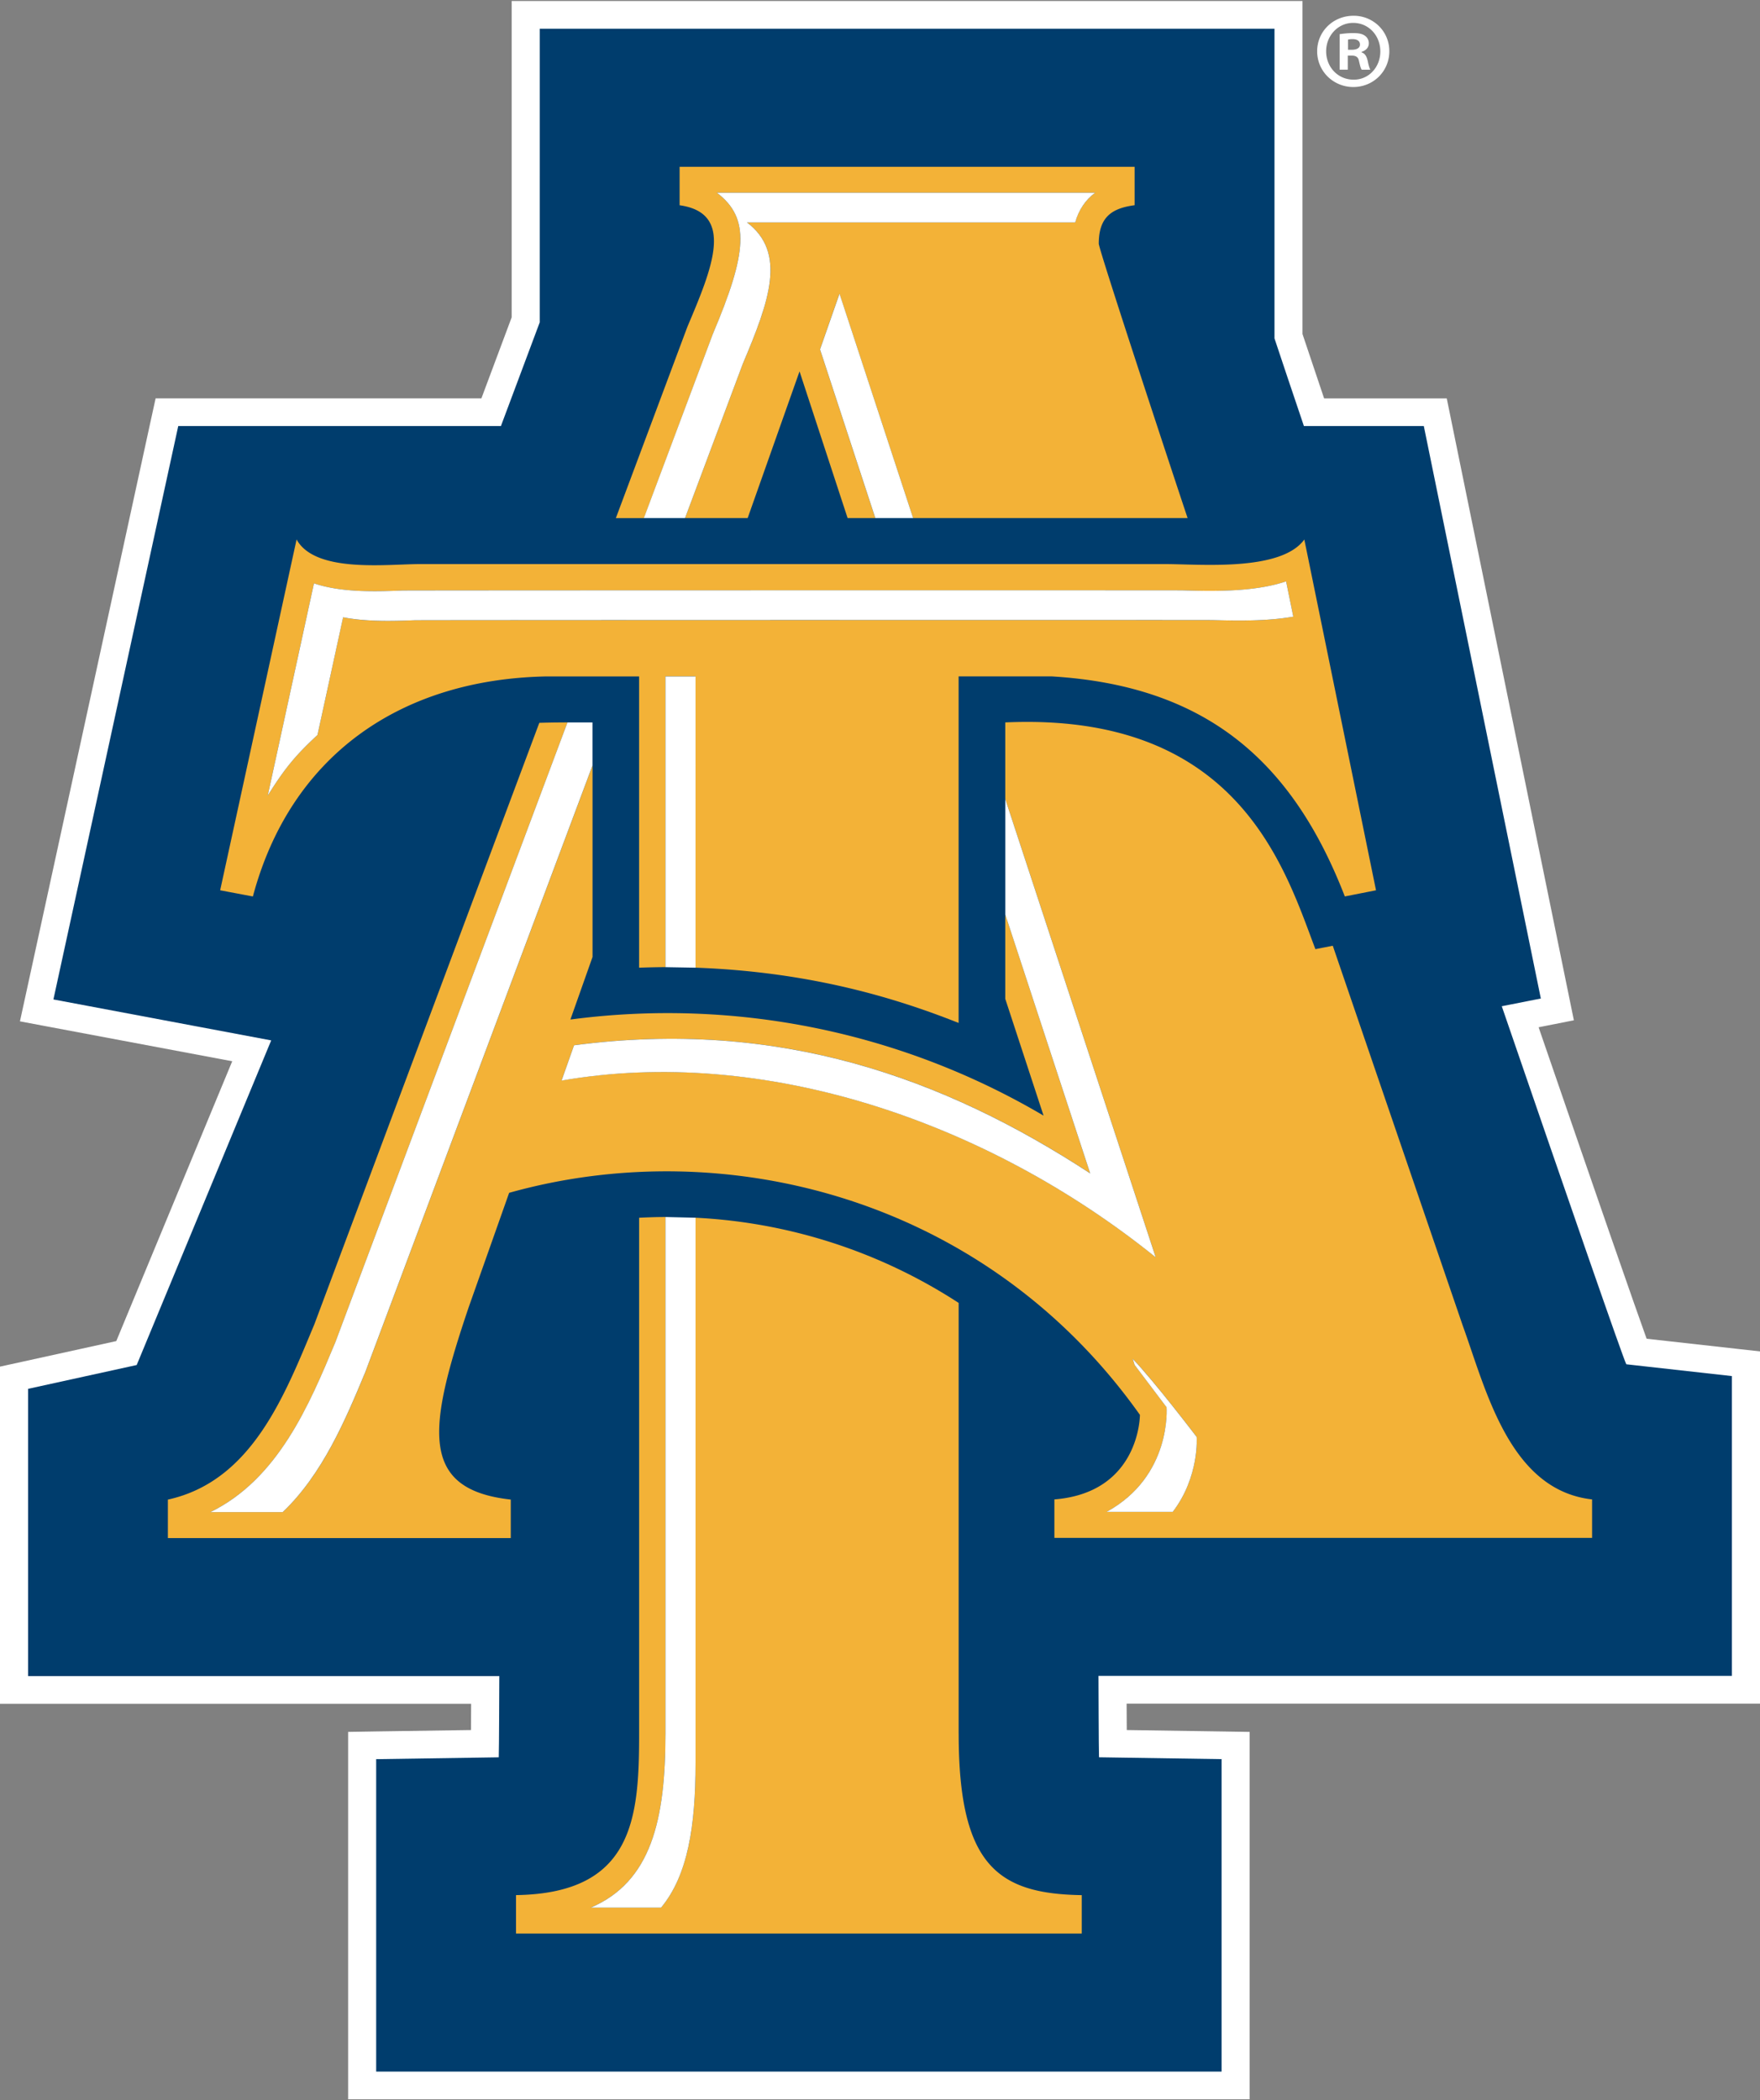
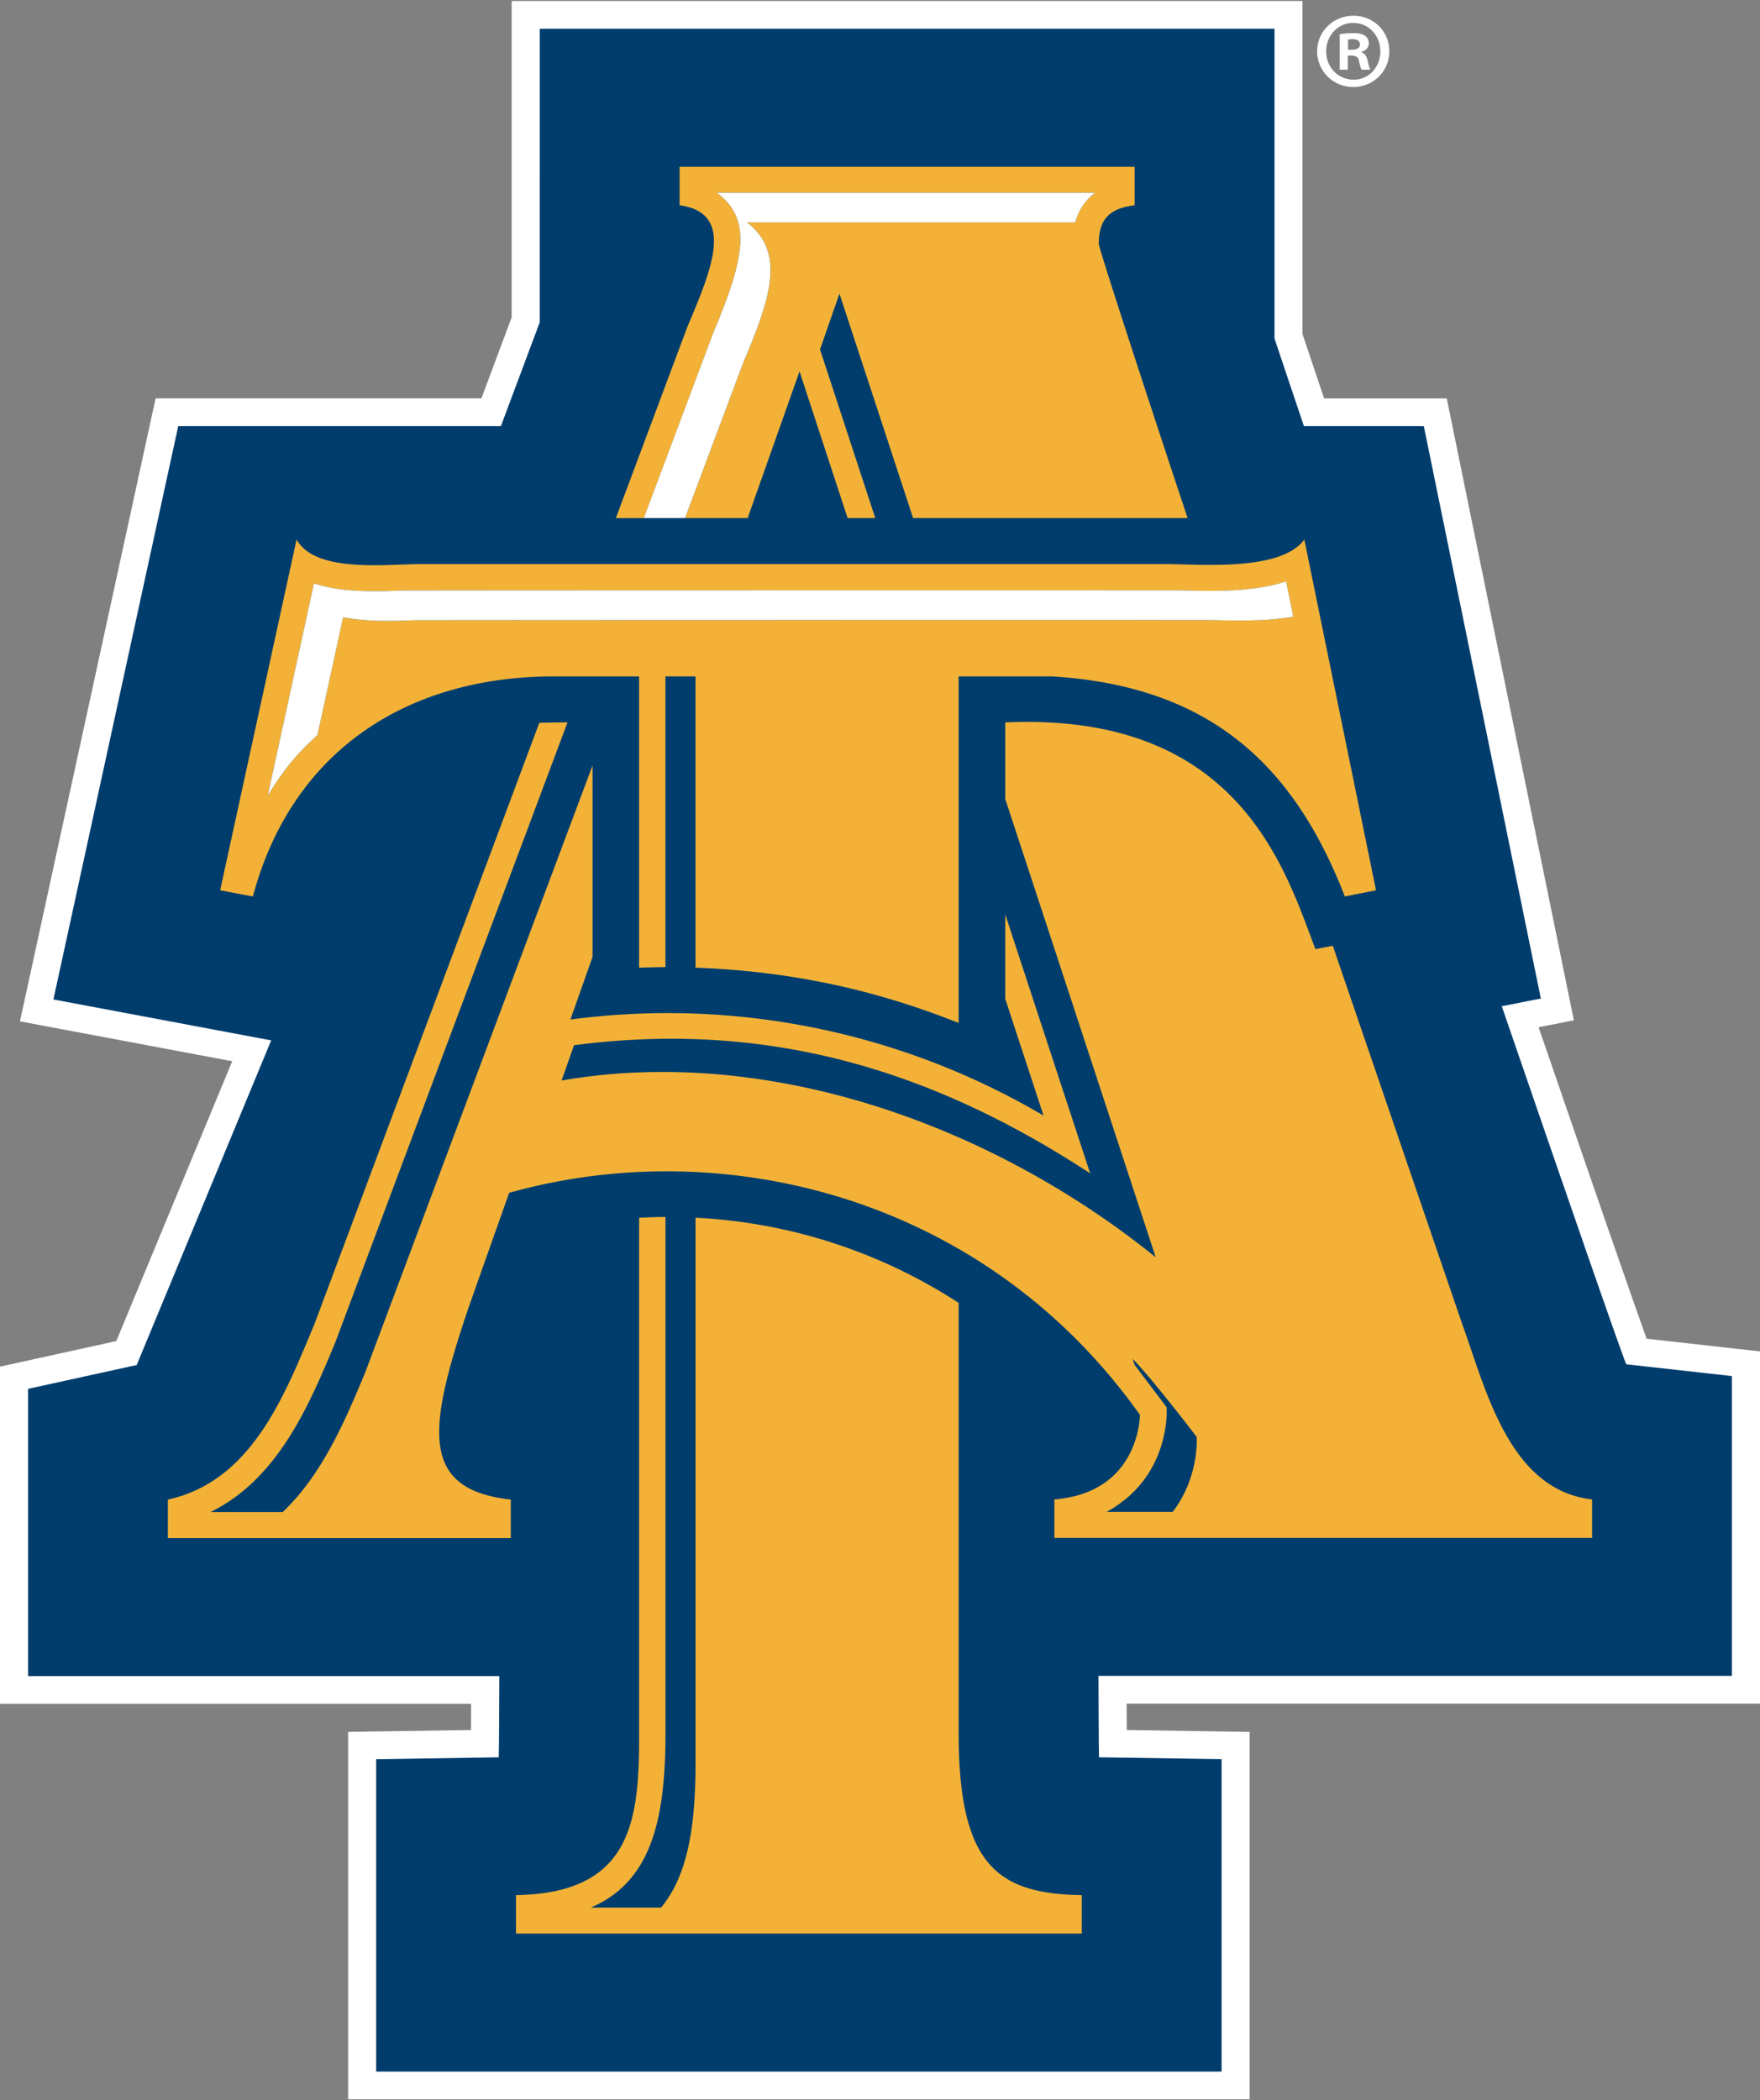
<svg xmlns="http://www.w3.org/2000/svg" width="57" height="68" fill="none">
  <rect width="100%" height="100%" fill="#808080" stroke="none" />
  <path fill="#003D6D" d="M11.73 67.52V56.513l3.976-.06c.004-.436.007-1.128.01-1.74H.455V44.606l3.642-.8 4.055-9.784-6.964-1.309 4.217-19.368h10.502l1.118-2.99V.482H41.73v10.403c.213.64.492 1.474.826 2.461h3.927l3.953 19.335-1.203.238c2.343 6.821 3.452 9.997 3.762 10.837l3.55.397v10.556H36.031c.003.614.006 1.31.01 1.746l3.977.06V67.52H11.729Z" />
  <path fill="#fff" d="M41.276.93v10.026c.236.712.561 1.678.953 2.838h3.883l3.79 18.534-1.265.25c2.145 6.246 3.923 11.38 4.033 11.592l3.42.382v9.706H35.576s.007 2.426.017 2.636l3.97.06V67.07h-27.38V56.955l3.97-.06c.01-.21.018-2.63.018-2.63H.909v-9.3l3.518-.771 4.356-10.51-7.053-1.326 4.043-18.564h10.45l1.257-3.358V.93h23.796Zm.909-.898H16.571v10.243l-.98 2.622H5.04l-.155.708L.842 32.169l-.196.898.915.172 5.96 1.12-3.755 9.06-3.054.671-.712.156v10.916h15.258l-.004.85-3.085.045-.894.015v11.895h29.197V56.072l-.895-.014-3.085-.046-.005-.855H57V43.753l-.807-.09-2.865-.32c-.394-1.094-1.457-4.145-3.498-10.084l.25-.05.892-.176-.18-.88-3.79-18.535-.147-.72h-3.972l-.7-2.084V.032h.002Z" />
  <path fill="#F3B237" d="M36.918 45.809s.006 2.515-2.77 2.736v1.245h17.414v-1.245c-2.675-.3-3.432-3.537-4.19-5.63-.853-2.49-3.88-11.334-4.208-12.296l-.563.111c-.983-2.586-2.477-7.681-10.044-7.341v2.478l4.872 14.838c-5.487-4.422-12.728-6.856-19.242-5.722l.404-1.142c6.639-.872 11.983 1.054 16.715 4.147l-2.749-8.382v2.732l1.24 3.78-.004-.001a23.975 23.975 0 0 0-15.284-3.113l-.035.003.716-2.024v-6.198L11.83 44.43c-.637 1.528-1.38 3.297-2.674 4.525H6.814c2.196-1.07 3.209-3.486 4.042-5.486l7.523-20.08c-.427 0-.83.01-.913.014l-7.284 19.47c-.959 2.29-2.02 5.08-4.745 5.678v1.245h11.105V48.55c-2.975-.327-2.685-2.314-1.363-6.227l1.31-3.704.029-.008c6.963-1.943 15.409.16 20.4 7.197Zm-1.08 3.14c2.118-1.158 1.944-3.388 1.944-3.388s-1.014-1.345-1.035-1.37l-.063-.197c.689.71 2.072 2.528 2.072 2.528s.097 1.285-.776 2.426h-2.143ZM23.087 10.81c1.1-2.6 1.224-3.74.131-4.57h12.25a1.76 1.76 0 0 0-.646.961h-10.63c1.29.98.728 2.54-.132 4.57l-1.874 5.002h2.028l1.68-4.749 1.557 4.75h.896l-1.79-5.461.63-1.805 2.385 7.265h8.89c-.356-1.06-2.877-8.69-2.877-8.884 0-.846.404-1.145 1.161-1.245V5.4H22.01v1.245c1.818.256 1.038 2.074.252 3.936l-2.317 6.194h.909l2.234-5.964Z" />
  <path fill="#F3B237" d="M31.047 56.126V42.183a17.19 17.19 0 0 0-8.521-2.758v17.662c0 2.021-.245 3.622-1.116 4.673h-2.276c1.956-.838 2.418-2.838 2.418-5.634V39.402c-.285 0-.569.01-.853.024v16.7c0 2.738-.181 5.173-3.987 5.23v1.246h18.322v-1.245c-2.717-.042-3.986-.963-3.986-5.23Zm11.196-38.66c-.757 1.046-3.381.797-4.492.797H13.592c-1.06 0-3.382.3-3.987-.797L7.13 28.824l1.06.2c1.212-4.534 4.745-7.025 9.49-7.124h3.018v9.43c.285-.01.57-.017.853-.018v-9.413h.974v9.43c3.683.134 6.45.967 8.521 1.79v-11.22h3.019c4.946.3 7.772 2.69 9.489 7.124l1.01-.199-2.322-11.358Zm-2.98 2.61c-.21-.005-25.62-.002-25.83.005-.682.026-1.54.055-2.322-.094l-.829 3.81c-.669.62-1.03 1.029-1.61 1.959l1.496-6.869c.906.306 2.021.264 2.868.232.208-.008 25.044-.01 25.254-.005.99.028 2.316.06 3.362-.29l.233 1.141c-.885.154-1.855.132-2.622.111Z" />
  <path fill="#fff" d="M23.218 6.24c1.094.83.97 1.97-.131 4.57l-2.235 5.963h1.334l1.874-5.002c.86-2.03 1.422-3.59.132-4.57h10.63c.11-.4.334-.731.645-.961H23.22Z" />
-   <path fill="#fff" d="m27.189 9.508-.631 1.805 1.79 5.46h1.225l-2.384-7.265ZM21.552 21.9v9.413l.974.017V21.9h-.974Zm11.005 3.968v3.74l2.75 8.382c-4.733-3.093-10.077-5.02-16.716-4.148l-.404 1.143c6.514-1.134 13.755 1.3 19.242 5.722l-4.872-14.839ZM18.378 23.39l-7.523 20.08c-.834 2-1.846 4.416-4.042 5.486h2.342c1.293-1.228 2.036-2.997 2.673-4.525l7.36-19.645V23.39l-.81-.001Zm3.174 16.013v16.724c0 2.797-.462 4.796-2.418 5.634h2.276c.871-1.05 1.116-2.652 1.116-4.673V39.425l-.974-.023Zm14.285 9.546c2.12-1.157 1.944-3.387 1.944-3.387s-1.014-1.346-1.034-1.37l-.063-.197c.689.71 2.072 2.528 2.072 2.528s.097 1.285-.776 2.426h-2.143Z" />
  <path fill="#fff" d="M39.263 20.076c-.21-.006-25.62-.002-25.829.005-.683.026-1.54.054-2.322-.095l-.83 3.81c-.669.622-1.03 1.03-1.61 1.96l1.496-6.869c.906.306 2.022.264 2.868.232.208-.008 25.044-.01 25.254-.005.99.027 2.316.06 3.362-.291l.233 1.142c-.885.154-1.854.131-2.622.111ZM44.995 1.66c0 .645-.513 1.157-1.165 1.157a1.179 1.179 0 0 1-.831-.337 1.148 1.148 0 0 1-.341-.82c0-.645.52-1.15 1.179-1.15a1.166 1.166 0 0 1 .823.335 1.138 1.138 0 0 1 .335.815Zm-2.046 0c0 .512.382.919.888.919.492.006.867-.407.867-.912 0-.512-.374-.926-.88-.926-.493 0-.875.415-.875.919Zm.7.596h-.263v-1.15c.104-.014.25-.035.437-.035.215 0 .312.035.389.091a.291.291 0 0 1 .118.246c0 .14-.104.231-.236.273v.014c.111.035.167.126.202.28.035.176.062.24.083.282h-.277c-.035-.043-.056-.14-.09-.281-.021-.12-.09-.176-.237-.176h-.125v.456Zm.008-.645h.125c.145 0 .263-.049.263-.168 0-.105-.077-.176-.243-.176a.624.624 0 0 0-.145.015v.33Z" />
</svg>